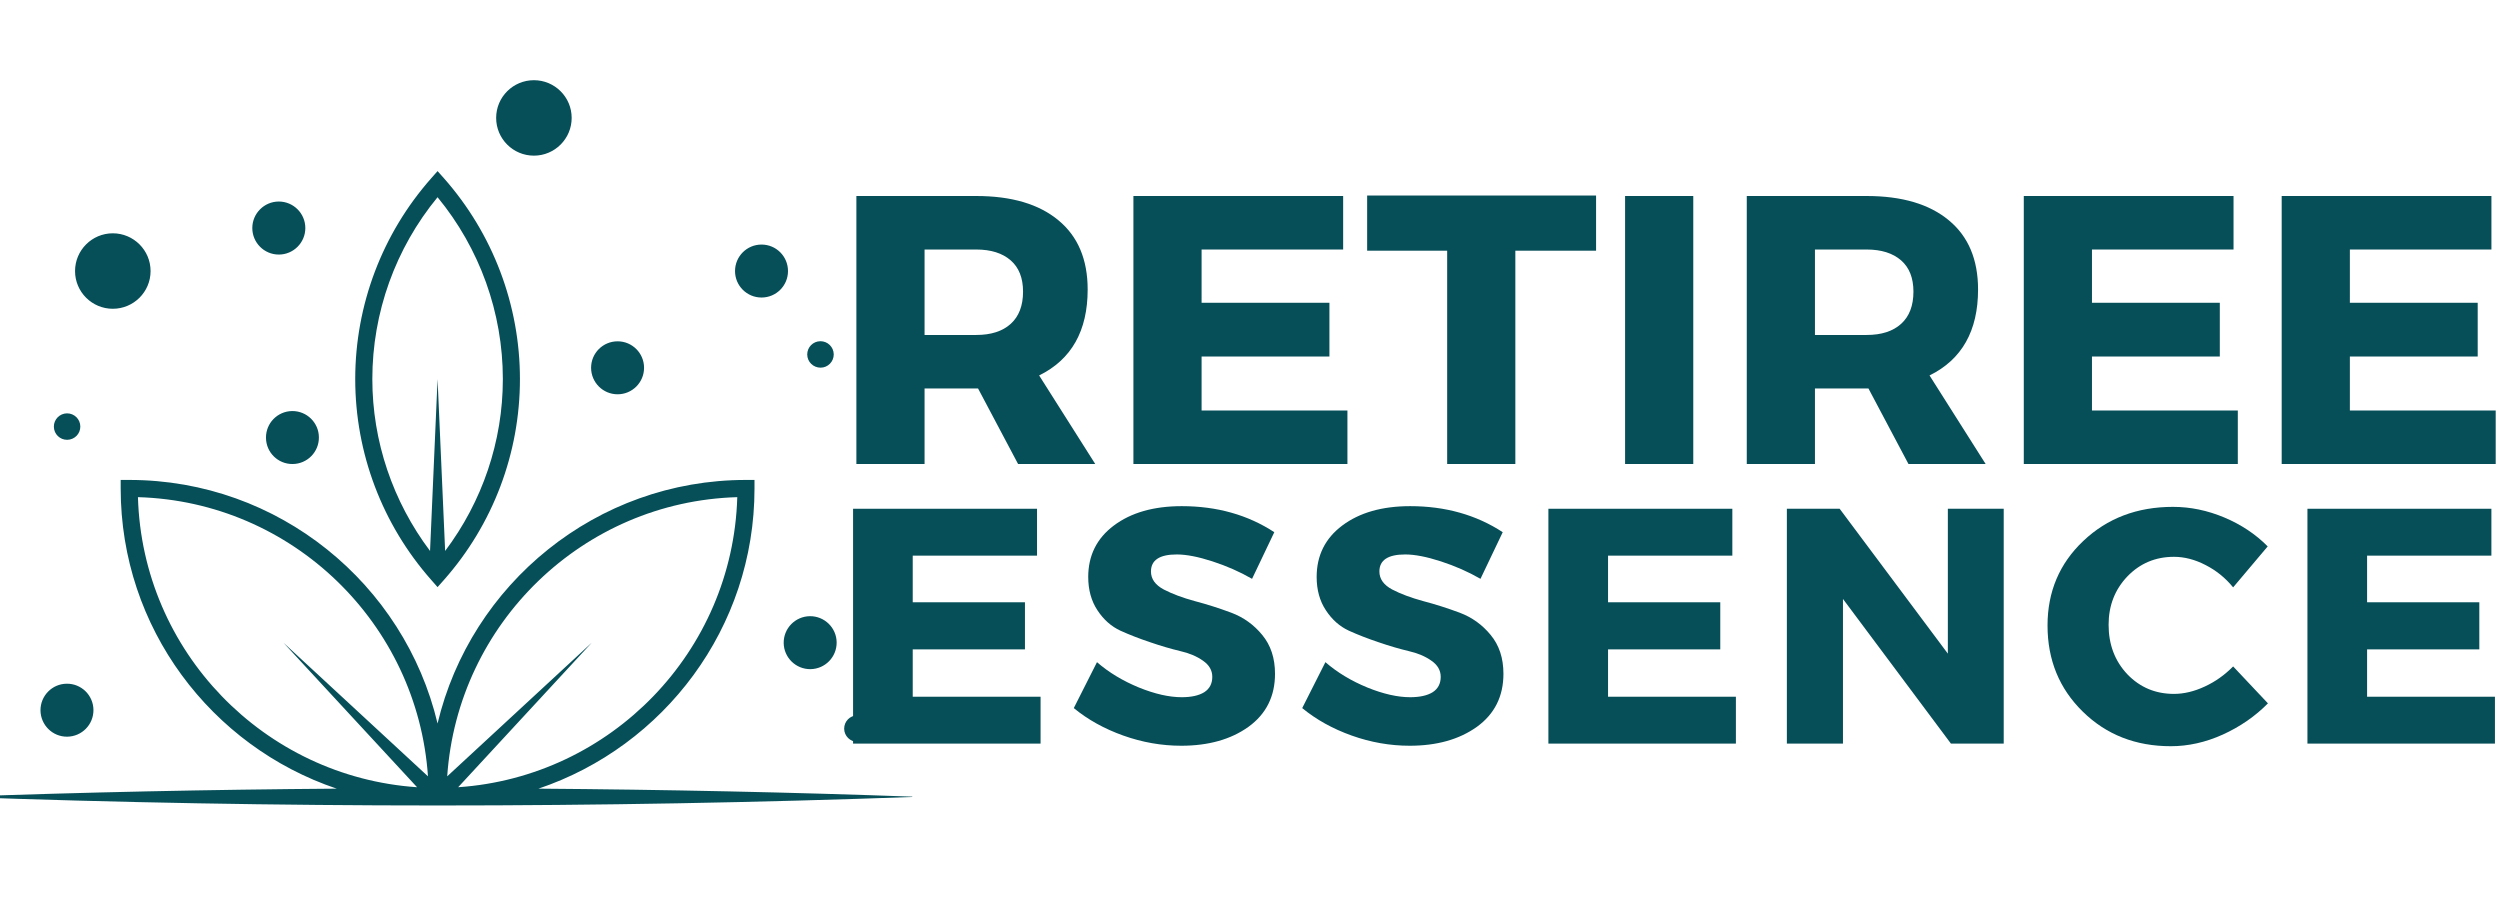
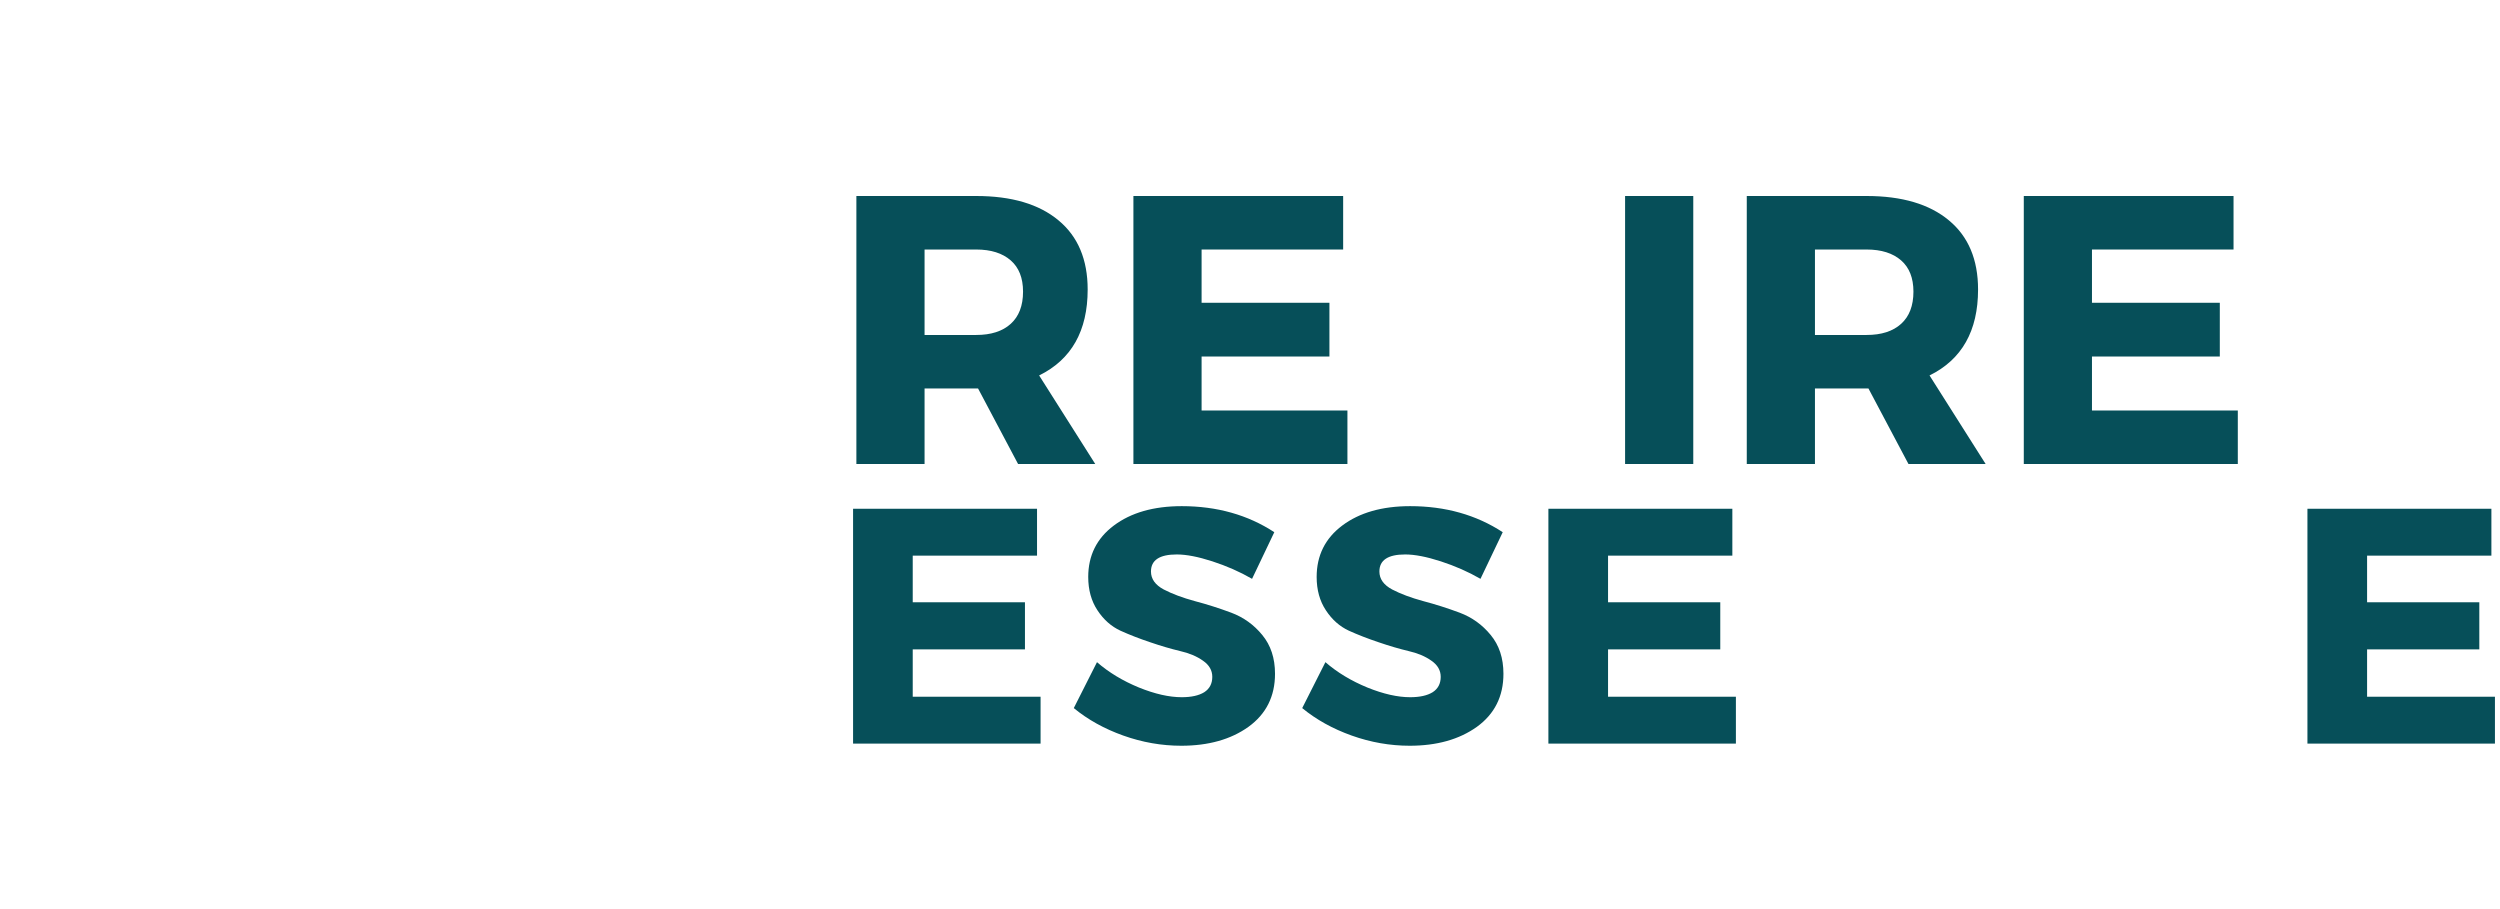
<svg xmlns="http://www.w3.org/2000/svg" width="220" viewBox="0 0 165 60" height="80" preserveAspectRatio="xMidYMid meet">
  <defs>
    <g />
    <clipPath id="93556463df">
-       <path d="M 0 5.293 L 60.211 5.293 L 60.211 53.293 L 0 53.293 Z M 0 5.293 " clip-rule="nonzero" />
-     </clipPath>
+       </clipPath>
  </defs>
  <g fill="#064f59" fill-opacity="1">
    <g transform="translate(54.755, 30.624)">
      <g>
        <path d="M 12.438 0 L 9.797 -4.984 L 6.266 -4.984 L 6.266 0 L 1.766 0 L 1.766 -17.688 L 9.672 -17.688 C 12.016 -17.688 13.828 -17.148 15.109 -16.078 C 16.391 -15.016 17.031 -13.492 17.031 -11.516 C 17.031 -8.785 15.961 -6.895 13.828 -5.844 L 17.531 0 Z M 6.266 -8.516 L 9.672 -8.516 C 10.648 -8.516 11.41 -8.758 11.953 -9.25 C 12.492 -9.738 12.766 -10.445 12.766 -11.375 C 12.766 -12.281 12.492 -12.969 11.953 -13.438 C 11.41 -13.914 10.648 -14.156 9.672 -14.156 L 6.266 -14.156 Z M 6.266 -8.516 " />
      </g>
    </g>
  </g>
  <g fill="#064f59" fill-opacity="1">
    <g transform="translate(73.039, 30.624)">
      <g>
        <path d="M 15.609 -14.156 L 6.266 -14.156 L 6.266 -10.641 L 14.703 -10.641 L 14.703 -7.094 L 6.266 -7.094 L 6.266 -3.531 L 15.891 -3.531 L 15.891 0 L 1.766 0 L 1.766 -17.688 L 15.609 -17.688 Z M 15.609 -14.156 " />
      </g>
    </g>
  </g>
  <g fill="#064f59" fill-opacity="1">
    <g transform="translate(90.06, 30.624)">
      <g>
-         <path d="M 15.281 -14.078 L 9.953 -14.078 L 9.953 0 L 5.453 0 L 5.453 -14.078 L 0.172 -14.078 L 0.172 -17.719 L 15.281 -17.719 Z M 15.281 -14.078 " />
-       </g>
+         </g>
    </g>
  </g>
  <g fill="#064f59" fill-opacity="1">
    <g transform="translate(105.49, 30.624)">
      <g>
        <path d="M 6.266 0 L 1.766 0 L 1.766 -17.688 L 6.266 -17.688 Z M 6.266 0 " />
      </g>
    </g>
  </g>
  <g fill="#064f59" fill-opacity="1">
    <g transform="translate(113.521, 30.624)">
      <g>
        <path d="M 12.438 0 L 9.797 -4.984 L 6.266 -4.984 L 6.266 0 L 1.766 0 L 1.766 -17.688 L 9.672 -17.688 C 12.016 -17.688 13.828 -17.148 15.109 -16.078 C 16.391 -15.016 17.031 -13.492 17.031 -11.516 C 17.031 -8.785 15.961 -6.895 13.828 -5.844 L 17.531 0 Z M 6.266 -8.516 L 9.672 -8.516 C 10.648 -8.516 11.41 -8.758 11.953 -9.25 C 12.492 -9.738 12.766 -10.445 12.766 -11.375 C 12.766 -12.281 12.492 -12.969 11.953 -13.438 C 11.41 -13.914 10.648 -14.156 9.672 -14.156 L 6.266 -14.156 Z M 6.266 -8.516 " />
      </g>
    </g>
  </g>
  <g fill="#064f59" fill-opacity="1">
    <g transform="translate(131.804, 30.624)">
      <g>
        <path d="M 15.609 -14.156 L 6.266 -14.156 L 6.266 -10.641 L 14.703 -10.641 L 14.703 -7.094 L 6.266 -7.094 L 6.266 -3.531 L 15.891 -3.531 L 15.891 0 L 1.766 0 L 1.766 -17.688 L 15.609 -17.688 Z M 15.609 -14.156 " />
      </g>
    </g>
  </g>
  <g fill="#064f59" fill-opacity="1">
    <g transform="translate(148.825, 30.624)">
      <g>
-         <path d="M 15.609 -14.156 L 6.266 -14.156 L 6.266 -10.641 L 14.703 -10.641 L 14.703 -7.094 L 6.266 -7.094 L 6.266 -3.531 L 15.891 -3.531 L 15.891 0 L 1.766 0 L 1.766 -17.688 L 15.609 -17.688 Z M 15.609 -14.156 " />
-       </g>
+         </g>
    </g>
  </g>
  <g clip-path="url(#93556463df)">
    <path fill="#064f59" d="M 28.879 38.75 L 29.305 38.27 C 32.539 34.609 34.316 29.906 34.316 25.02 C 34.316 20.137 32.535 15.43 29.305 11.77 L 28.879 11.293 L 28.457 11.77 C 25.223 15.43 23.445 20.137 23.445 25.02 C 23.445 29.906 25.227 34.609 28.457 38.27 Z M 28.879 13.016 C 31.66 16.395 33.188 20.633 33.188 25.02 C 33.188 29.133 31.832 33.102 29.379 36.363 L 28.879 25.02 L 28.383 36.363 C 25.93 33.102 24.574 29.133 24.574 25.02 C 24.574 20.629 26.098 16.395 28.879 13.016 Z M 35.539 52.051 C 43.816 49.262 49.797 41.445 49.797 32.242 L 49.797 31.676 L 49.23 31.676 C 39.363 31.676 31.07 38.543 28.879 47.75 C 26.691 38.543 18.398 31.676 8.531 31.676 L 7.965 31.676 L 7.965 32.242 C 7.965 41.445 13.945 49.262 22.223 52.051 C 13.879 52.113 5.539 52.289 -2.777 52.59 C 18.277 53.352 39.477 53.352 60.539 52.59 C 52.223 52.289 43.883 52.113 35.539 52.051 Z M 48.66 32.812 C 48.367 43.008 40.324 51.27 30.238 51.957 L 39.055 42.418 L 29.516 51.238 C 30.203 41.148 38.465 33.105 48.66 32.812 Z M 9.105 32.812 C 19.297 33.105 27.559 41.148 28.246 51.238 L 18.707 42.418 L 27.527 51.957 C 17.438 51.27 9.395 43.008 9.105 32.812 Z M 4.953 17.891 C 4.953 16.516 6.07 15.398 7.445 15.398 C 8.82 15.398 9.938 16.516 9.938 17.891 C 9.938 19.266 8.82 20.379 7.445 20.379 C 6.07 20.379 4.953 19.266 4.953 17.891 Z M 32.746 7.781 C 32.746 6.406 33.863 5.293 35.238 5.293 C 36.613 5.293 37.73 6.406 37.73 7.781 C 37.73 9.156 36.613 10.273 35.238 10.273 C 33.863 10.273 32.746 9.16 32.746 7.781 Z M 39.012 24.273 C 39.012 23.309 39.793 22.527 40.762 22.527 C 41.727 22.527 42.508 23.309 42.508 24.273 C 42.508 25.242 41.727 26.023 40.762 26.023 C 39.793 26.023 39.012 25.238 39.012 24.273 Z M 16.652 15.051 C 16.652 14.086 17.438 13.301 18.402 13.301 C 19.367 13.301 20.152 14.086 20.152 15.051 C 20.152 16.016 19.367 16.801 18.402 16.801 C 17.434 16.801 16.652 16.016 16.652 15.051 Z M 48.512 17.891 C 48.512 16.922 49.293 16.141 50.262 16.141 C 51.227 16.141 52.008 16.922 52.008 17.891 C 52.008 18.855 51.227 19.637 50.262 19.637 C 49.293 19.637 48.512 18.855 48.512 17.891 Z M 2.672 46.891 C 2.664 45.926 3.438 45.133 4.402 45.125 C 5.367 45.113 6.16 45.887 6.168 46.855 C 6.176 47.82 5.406 48.609 4.438 48.621 C 3.473 48.633 2.684 47.855 2.672 46.891 Z M 51.723 42.434 C 51.715 41.469 52.488 40.68 53.453 40.668 C 54.418 40.66 55.211 41.434 55.219 42.398 C 55.227 43.363 54.457 44.152 53.488 44.164 C 52.523 44.172 51.734 43.398 51.723 42.434 Z M 19.281 27.129 C 20.25 27.121 21.039 27.895 21.047 28.859 C 21.059 29.824 20.285 30.617 19.316 30.625 C 18.352 30.637 17.562 29.863 17.555 28.895 C 17.543 27.93 18.316 27.141 19.281 27.129 Z M 3.555 28.164 C 3.547 27.684 3.938 27.289 4.418 27.281 C 4.902 27.277 5.297 27.664 5.301 28.145 C 5.309 28.629 4.918 29.023 4.438 29.027 C 3.957 29.035 3.559 28.648 3.555 28.164 Z M 53.277 23.402 C 53.273 22.918 53.66 22.523 54.145 22.52 C 54.625 22.516 55.02 22.902 55.027 23.383 C 55.031 23.867 54.645 24.262 54.164 24.266 C 53.676 24.27 53.281 23.883 53.277 23.402 Z M 55.715 48.098 C 55.711 47.613 56.098 47.219 56.578 47.215 C 57.059 47.207 57.457 47.598 57.461 48.078 C 57.465 48.559 57.078 48.957 56.594 48.961 C 56.117 48.965 55.719 48.578 55.715 48.098 Z M 55.715 48.098 " fill-opacity="1" fill-rule="nonzero" />
  </g>
  <g fill="#064f59" fill-opacity="1">
    <g transform="translate(54.756, 49.078)">
      <g>
        <path d="M 13.688 -12.406 L 5.484 -12.406 L 5.484 -9.328 L 12.891 -9.328 L 12.891 -6.219 L 5.484 -6.219 L 5.484 -3.094 L 13.922 -3.094 L 13.922 0 L 1.547 0 L 1.547 -15.5 L 13.688 -15.5 Z M 13.688 -12.406 " />
      </g>
    </g>
  </g>
  <g fill="#064f59" fill-opacity="1">
    <g transform="translate(70.495, 49.078)">
      <g>
        <path d="M 7.5 -15.672 C 9.82 -15.672 11.859 -15.098 13.609 -13.953 L 12.141 -10.875 C 11.328 -11.344 10.453 -11.727 9.516 -12.031 C 8.586 -12.332 7.805 -12.484 7.172 -12.484 C 6.035 -12.484 5.469 -12.109 5.469 -11.359 C 5.469 -10.867 5.75 -10.473 6.312 -10.172 C 6.875 -9.879 7.555 -9.625 8.359 -9.406 C 9.16 -9.195 9.961 -8.941 10.766 -8.641 C 11.578 -8.336 12.258 -7.848 12.812 -7.172 C 13.375 -6.492 13.656 -5.641 13.656 -4.609 C 13.656 -3.117 13.07 -1.953 11.906 -1.109 C 10.738 -0.273 9.258 0.141 7.469 0.141 C 6.176 0.141 4.898 -0.082 3.641 -0.531 C 2.391 -0.977 1.301 -1.582 0.375 -2.344 L 1.906 -5.375 C 2.688 -4.695 3.609 -4.141 4.672 -3.703 C 5.734 -3.273 6.676 -3.062 7.5 -3.062 C 8.133 -3.062 8.629 -3.172 8.984 -3.391 C 9.336 -3.617 9.516 -3.957 9.516 -4.406 C 9.516 -4.832 9.312 -5.188 8.906 -5.469 C 8.5 -5.758 7.992 -5.973 7.391 -6.109 C 6.785 -6.254 6.129 -6.445 5.422 -6.688 C 4.711 -6.926 4.055 -7.18 3.453 -7.453 C 2.848 -7.734 2.344 -8.18 1.938 -8.797 C 1.531 -9.41 1.328 -10.145 1.328 -11 C 1.328 -12.414 1.891 -13.547 3.016 -14.391 C 4.148 -15.242 5.645 -15.672 7.5 -15.672 Z M 7.5 -15.672 " />
      </g>
    </g>
  </g>
  <g fill="#064f59" fill-opacity="1">
    <g transform="translate(85.571, 49.078)">
      <g>
        <path d="M 7.5 -15.672 C 9.82 -15.672 11.859 -15.098 13.609 -13.953 L 12.141 -10.875 C 11.328 -11.344 10.453 -11.727 9.516 -12.031 C 8.586 -12.332 7.805 -12.484 7.172 -12.484 C 6.035 -12.484 5.469 -12.109 5.469 -11.359 C 5.469 -10.867 5.75 -10.473 6.312 -10.172 C 6.875 -9.879 7.555 -9.625 8.359 -9.406 C 9.16 -9.195 9.961 -8.941 10.766 -8.641 C 11.578 -8.336 12.258 -7.848 12.812 -7.172 C 13.375 -6.492 13.656 -5.641 13.656 -4.609 C 13.656 -3.117 13.07 -1.953 11.906 -1.109 C 10.738 -0.273 9.258 0.141 7.469 0.141 C 6.176 0.141 4.898 -0.082 3.641 -0.531 C 2.391 -0.977 1.301 -1.582 0.375 -2.344 L 1.906 -5.375 C 2.688 -4.695 3.609 -4.141 4.672 -3.703 C 5.734 -3.273 6.676 -3.062 7.5 -3.062 C 8.133 -3.062 8.629 -3.172 8.984 -3.391 C 9.336 -3.617 9.516 -3.957 9.516 -4.406 C 9.516 -4.832 9.312 -5.188 8.906 -5.469 C 8.5 -5.758 7.992 -5.973 7.391 -6.109 C 6.785 -6.254 6.129 -6.445 5.422 -6.688 C 4.711 -6.926 4.055 -7.18 3.453 -7.453 C 2.848 -7.734 2.344 -8.18 1.938 -8.797 C 1.531 -9.41 1.328 -10.145 1.328 -11 C 1.328 -12.414 1.891 -13.547 3.016 -14.391 C 4.148 -15.242 5.645 -15.672 7.5 -15.672 Z M 7.5 -15.672 " />
      </g>
    </g>
  </g>
  <g fill="#064f59" fill-opacity="1">
    <g transform="translate(100.647, 49.078)">
      <g>
        <path d="M 13.688 -12.406 L 5.484 -12.406 L 5.484 -9.328 L 12.891 -9.328 L 12.891 -6.219 L 5.484 -6.219 L 5.484 -3.094 L 13.922 -3.094 L 13.922 0 L 1.547 0 L 1.547 -15.5 L 13.688 -15.5 Z M 13.688 -12.406 " />
      </g>
    </g>
  </g>
  <g fill="#064f59" fill-opacity="1">
    <g transform="translate(116.386, 49.078)">
      <g>
-         <path d="M 15.859 0 L 12.375 0 L 5.25 -9.547 L 5.25 0 L 1.547 0 L 1.547 -15.5 L 5.031 -15.5 L 12.172 -5.938 L 12.172 -15.5 L 15.859 -15.5 Z M 15.859 0 " />
-       </g>
+         </g>
    </g>
  </g>
  <g fill="#064f59" fill-opacity="1">
    <g transform="translate(134.606, 49.078)">
      <g>
-         <path d="M 8.812 -15.625 C 9.957 -15.625 11.086 -15.391 12.203 -14.922 C 13.316 -14.453 14.27 -13.816 15.062 -13.016 L 12.781 -10.312 C 12.27 -10.938 11.664 -11.426 10.969 -11.781 C 10.27 -12.145 9.57 -12.328 8.875 -12.328 C 7.656 -12.328 6.629 -11.895 5.797 -11.031 C 4.973 -10.164 4.562 -9.102 4.562 -7.844 C 4.562 -6.539 4.973 -5.453 5.797 -4.578 C 6.629 -3.711 7.656 -3.281 8.875 -3.281 C 9.531 -3.281 10.207 -3.441 10.906 -3.766 C 11.602 -4.086 12.227 -4.531 12.781 -5.094 L 15.078 -2.656 C 14.234 -1.801 13.238 -1.113 12.094 -0.594 C 10.957 -0.082 9.816 0.172 8.672 0.172 C 6.348 0.172 4.41 -0.586 2.859 -2.109 C 1.305 -3.629 0.531 -5.523 0.531 -7.797 C 0.531 -10.023 1.316 -11.883 2.891 -13.375 C 4.473 -14.875 6.445 -15.625 8.812 -15.625 Z M 8.812 -15.625 " />
-       </g>
+         </g>
    </g>
  </g>
  <g fill="#064f59" fill-opacity="1">
    <g transform="translate(150.744, 49.078)">
      <g>
        <path d="M 13.688 -12.406 L 5.484 -12.406 L 5.484 -9.328 L 12.891 -9.328 L 12.891 -6.219 L 5.484 -6.219 L 5.484 -3.094 L 13.922 -3.094 L 13.922 0 L 1.547 0 L 1.547 -15.5 L 13.688 -15.5 Z M 13.688 -12.406 " />
      </g>
    </g>
  </g>
</svg>